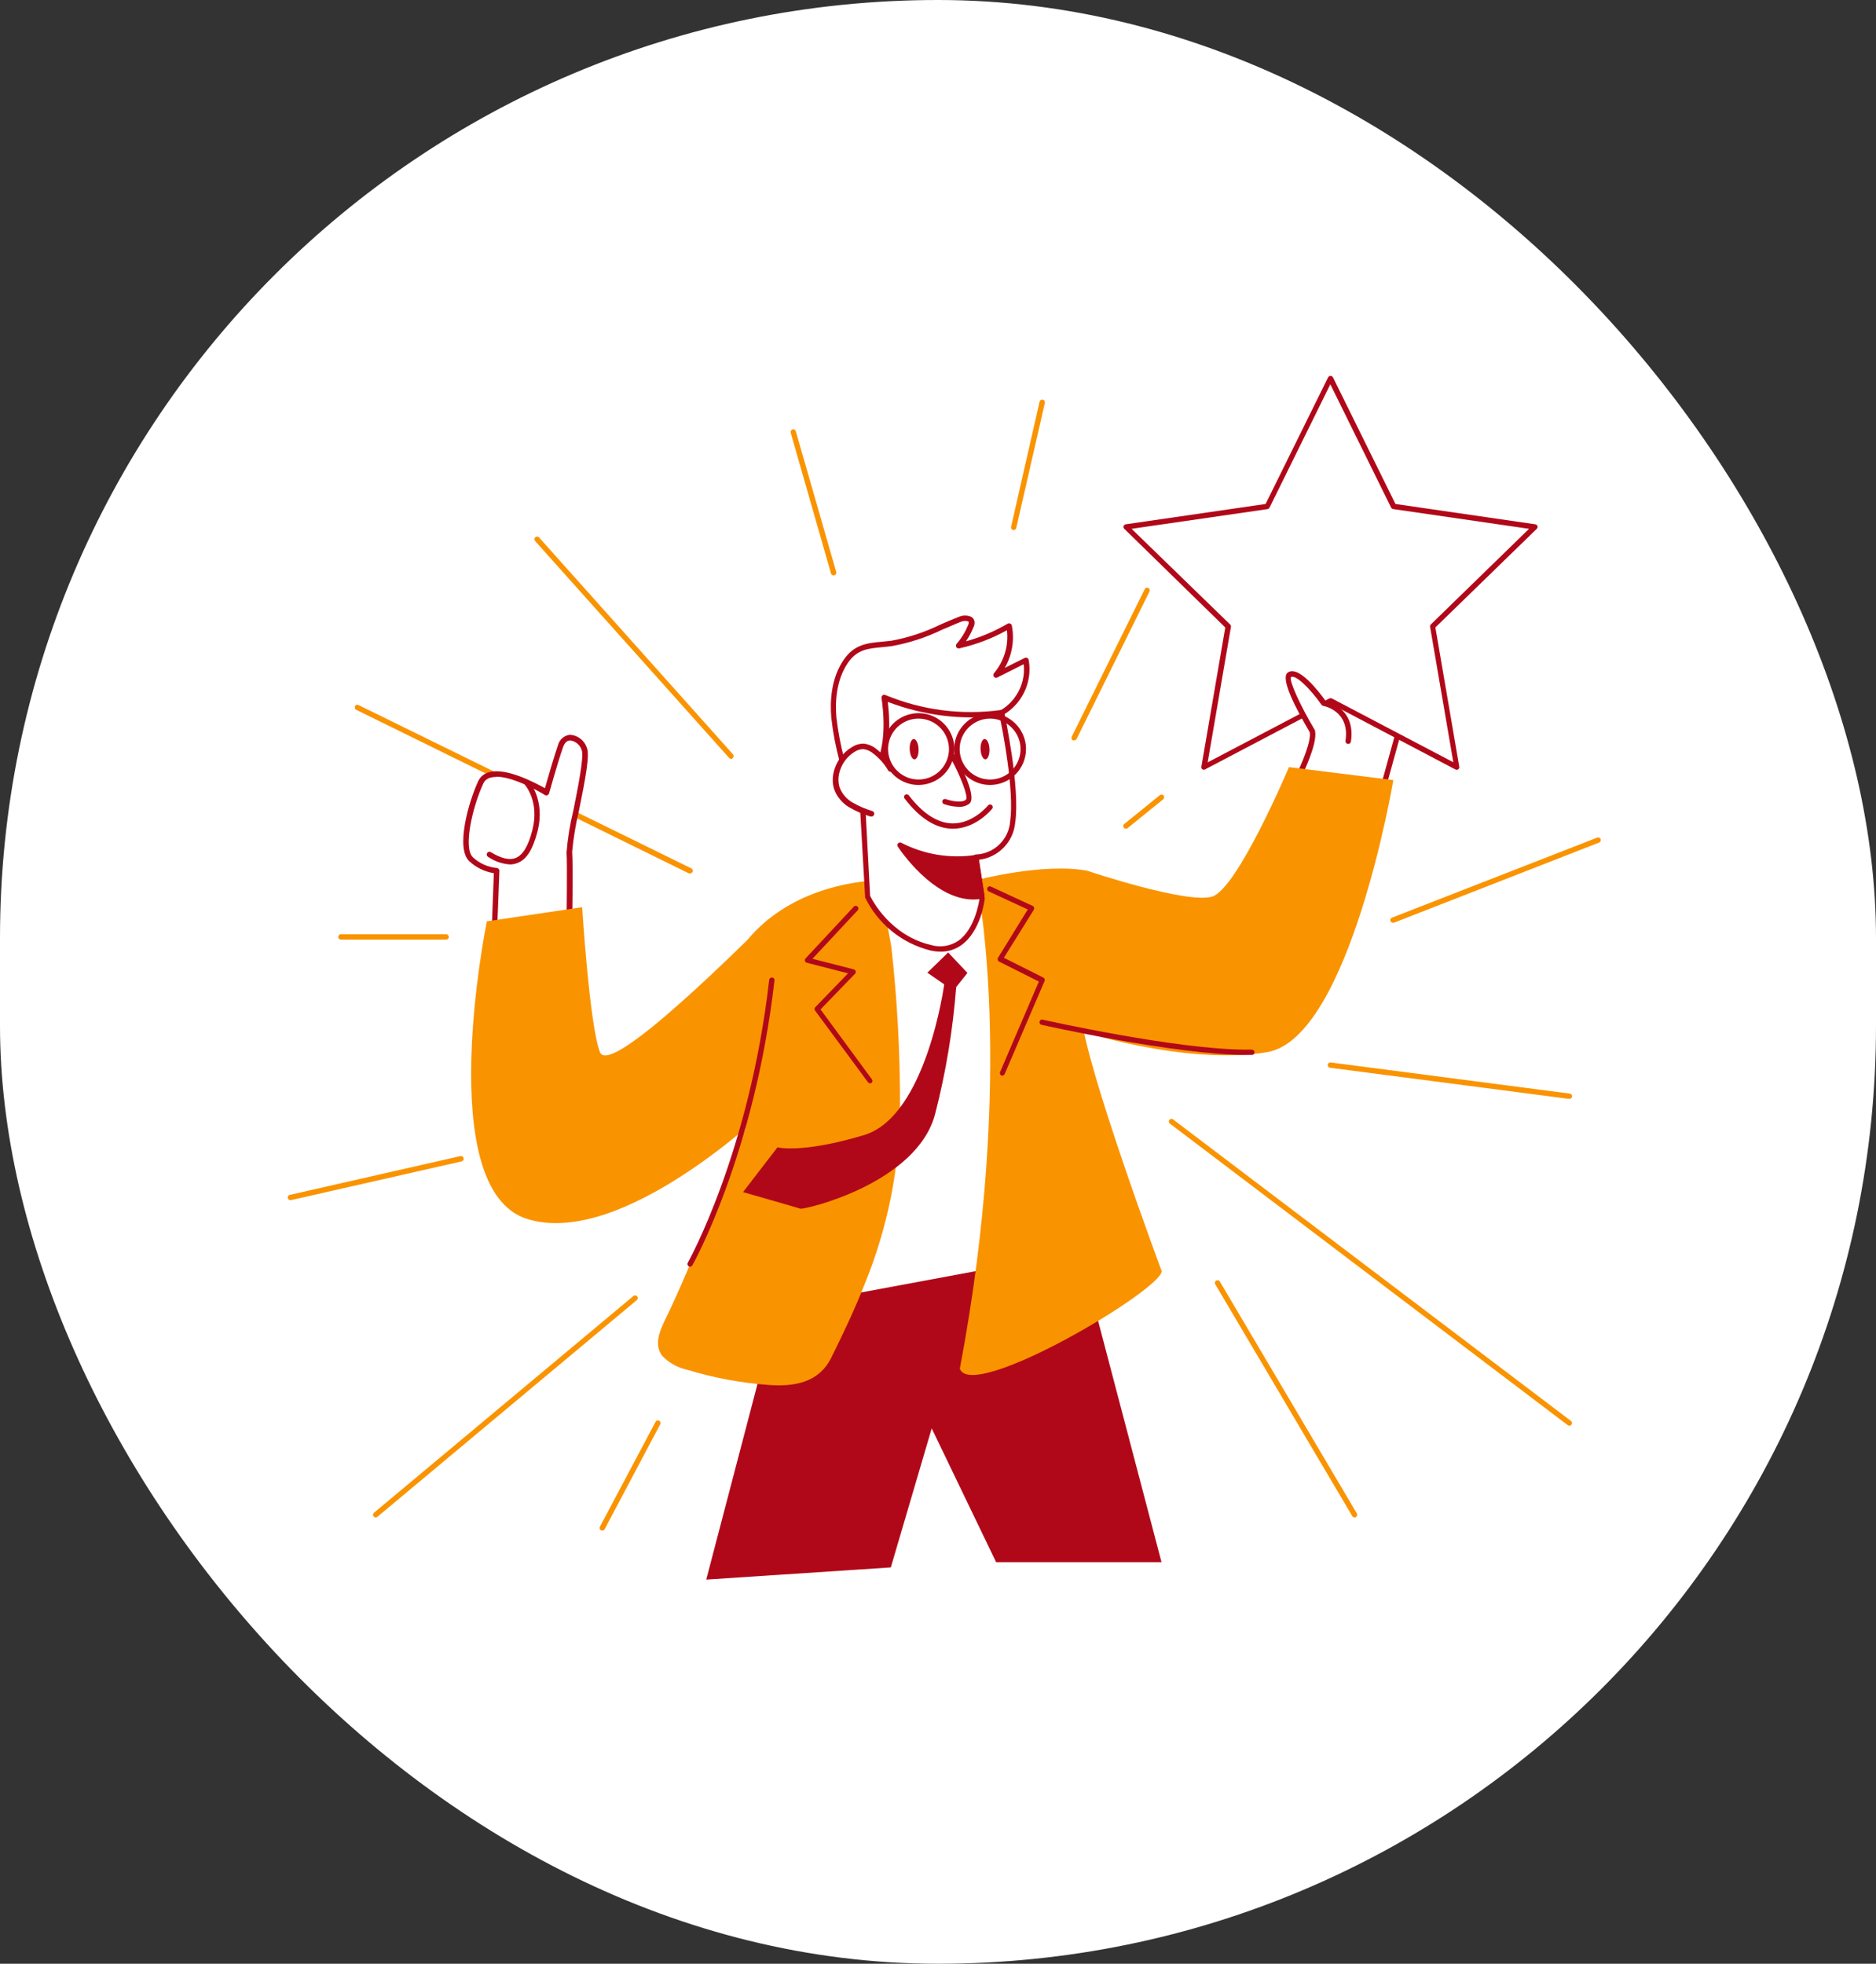
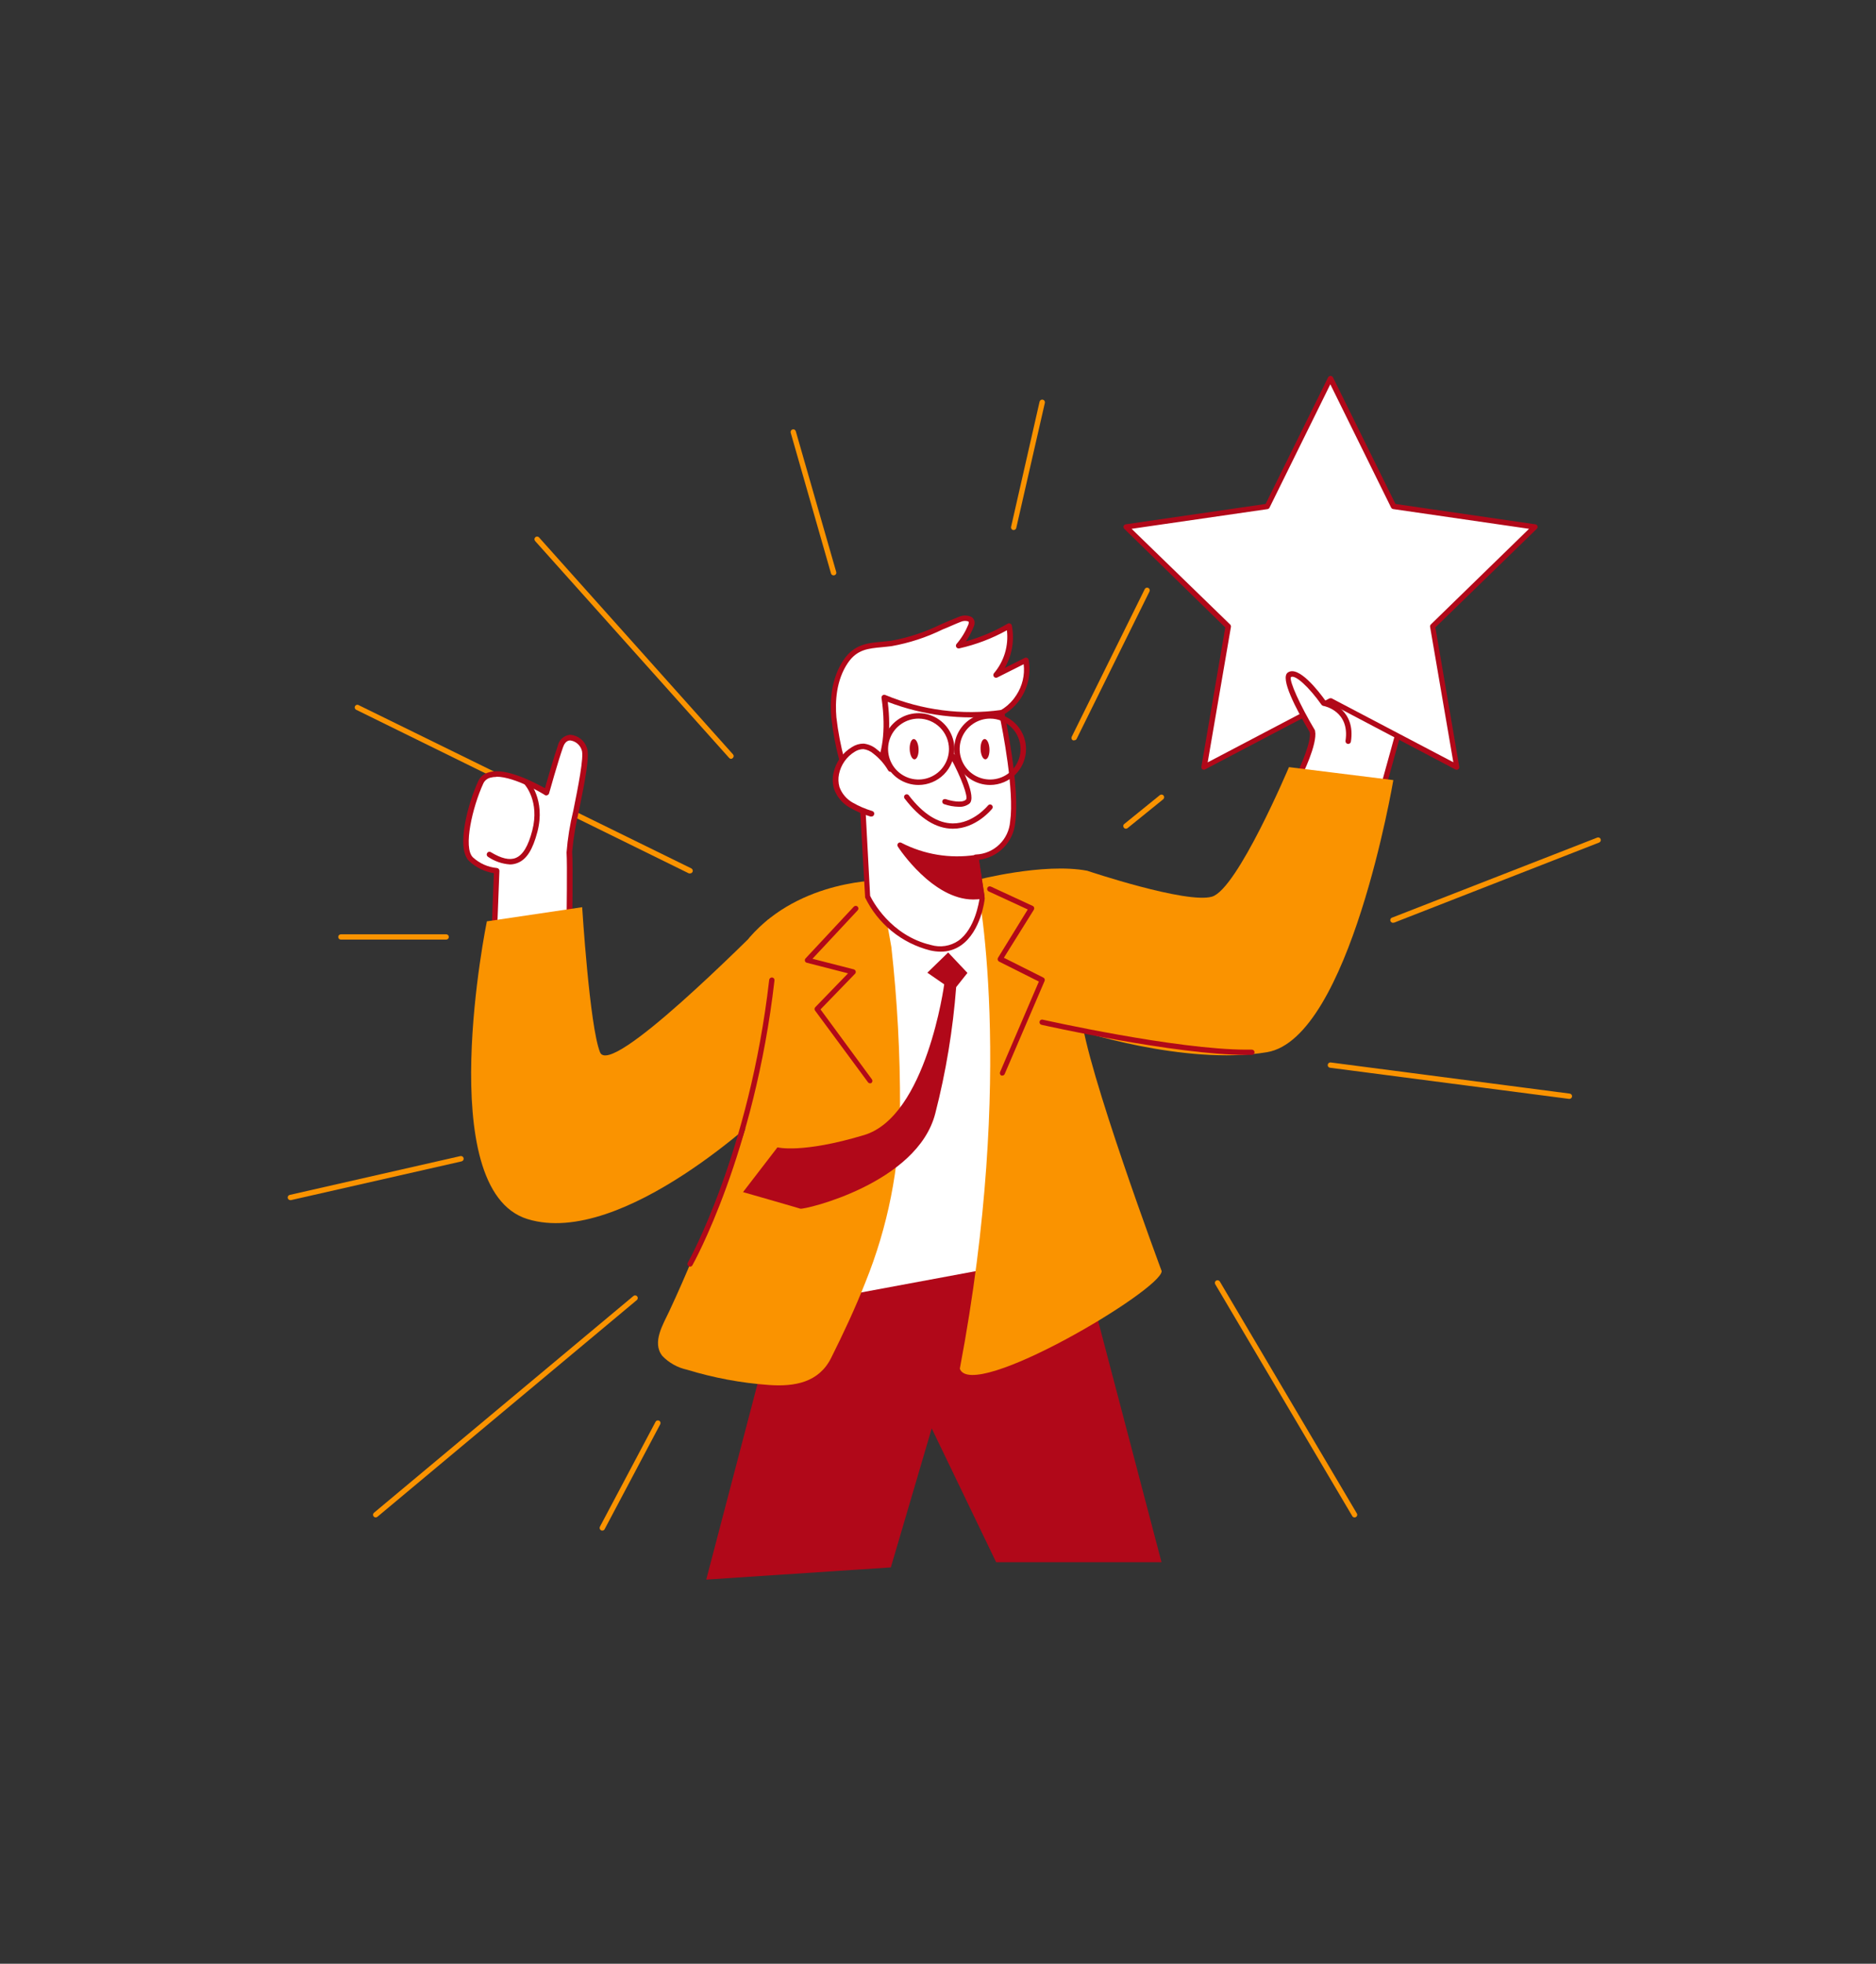
<svg xmlns="http://www.w3.org/2000/svg" width="150" height="157" viewBox="0 0 150 157" fill="none">
  <rect x="0" y="0" width="150" height="157" fill="#333333" stroke="none" />
-   <rect width="150" height="157" rx="75" fill="white" />
  <g clip-path="url(#clip0_16_14)">
    <path d="M55.177 69.828C55.147 69.834 55.115 69.834 55.084 69.828L28.504 56.758C28.476 56.748 28.45 56.732 28.428 56.712C28.407 56.691 28.39 56.666 28.378 56.638C28.367 56.611 28.362 56.581 28.363 56.551C28.364 56.521 28.372 56.492 28.385 56.465C28.398 56.438 28.417 56.414 28.44 56.395C28.463 56.376 28.49 56.362 28.519 56.354C28.548 56.346 28.578 56.345 28.607 56.349C28.637 56.354 28.665 56.365 28.69 56.381L55.275 69.426C55.3 69.438 55.322 69.455 55.341 69.476C55.359 69.497 55.373 69.521 55.382 69.547C55.391 69.574 55.395 69.602 55.393 69.629C55.392 69.657 55.385 69.684 55.372 69.71C55.354 69.745 55.326 69.775 55.291 69.796C55.257 69.817 55.218 69.828 55.177 69.828Z" fill="#FA9300" />
    <path d="M103.867 61.983C103.867 61.983 105.137 59.493 104.938 58.481C104.739 57.469 104.413 54.429 104.413 54.429L112.758 55.204L110.074 64.887" fill="white" />
    <path d="M110.065 65.107H110.006C109.951 65.091 109.904 65.055 109.876 65.005C109.847 64.955 109.839 64.896 109.854 64.841L112.466 55.403L104.659 54.679C104.752 55.441 105.01 57.643 105.154 58.452C105.344 59.523 104.117 61.983 104.062 62.089C104.035 62.14 103.99 62.179 103.935 62.197C103.881 62.215 103.821 62.211 103.769 62.186C103.744 62.173 103.721 62.156 103.702 62.134C103.683 62.112 103.669 62.087 103.66 62.06C103.65 62.033 103.647 62.004 103.649 61.976C103.651 61.947 103.659 61.919 103.672 61.894C104.011 61.216 104.862 59.298 104.726 58.507C104.548 57.499 104.21 54.565 104.197 54.438C104.193 54.406 104.197 54.373 104.207 54.342C104.217 54.312 104.234 54.283 104.256 54.26C104.28 54.237 104.308 54.22 104.338 54.209C104.369 54.198 104.402 54.194 104.434 54.197L112.758 54.98C112.79 54.983 112.82 54.994 112.848 55.01C112.876 55.026 112.9 55.047 112.919 55.073C112.937 55.099 112.949 55.129 112.954 55.161C112.959 55.192 112.957 55.224 112.948 55.255L110.268 64.942C110.257 64.988 110.231 65.029 110.195 65.059C110.158 65.089 110.112 65.106 110.065 65.107Z" fill="#B10819" />
    <path d="M45.516 74.176C45.516 74.176 45.592 69.248 45.516 68.139C45.44 67.029 47.103 60.856 46.706 59.887C46.308 58.917 45.198 58.541 44.8 59.684C44.402 60.827 43.687 63.367 43.687 63.367C43.687 63.367 39.317 60.674 38.441 62.52C37.565 64.366 36.748 67.8 37.67 68.676C38.232 69.199 38.948 69.523 39.711 69.599L39.474 75.853L45.516 74.176Z" fill="white" />
    <path d="M39.474 76.086C39.425 76.085 39.377 76.069 39.338 76.039C39.311 76.018 39.29 75.991 39.276 75.96C39.262 75.929 39.256 75.895 39.258 75.861L39.487 69.811C38.752 69.693 38.068 69.36 37.522 68.854C36.413 67.813 37.463 64.108 38.242 62.444C38.322 62.272 38.439 62.12 38.586 61.999C38.732 61.878 38.904 61.791 39.089 61.746C40.439 61.322 42.797 62.592 43.572 63.016C43.767 62.326 44.292 60.505 44.609 59.59C44.664 59.364 44.788 59.161 44.964 59.009C45.14 58.857 45.36 58.764 45.592 58.744C45.892 58.766 46.179 58.877 46.416 59.062C46.654 59.248 46.831 59.499 46.925 59.785C47.163 60.37 46.828 62.177 46.282 64.866C46.026 65.928 45.847 67.008 45.748 68.096C45.829 69.206 45.748 73.952 45.748 74.155C45.749 74.202 45.734 74.248 45.706 74.286C45.677 74.323 45.637 74.35 45.592 74.362L39.55 76.056C39.528 76.073 39.502 76.083 39.474 76.086ZM39.686 62.114C39.521 62.112 39.357 62.134 39.199 62.177C39.076 62.209 38.963 62.268 38.866 62.349C38.769 62.43 38.692 62.532 38.64 62.647C37.793 64.489 37.005 67.783 37.818 68.549C38.345 69.031 39.014 69.328 39.724 69.396C39.781 69.4 39.835 69.425 39.874 69.468C39.913 69.511 39.933 69.567 39.931 69.625L39.703 75.578L45.3 74.011C45.3 73.164 45.367 69.129 45.3 68.151C45.39 67.022 45.571 65.902 45.842 64.802C46.21 62.973 46.714 60.471 46.511 59.967C46.447 59.765 46.327 59.584 46.164 59.448C46.001 59.311 45.803 59.224 45.592 59.197C45.266 59.197 45.096 59.506 45.012 59.756C44.618 60.878 43.907 63.401 43.903 63.426C43.893 63.459 43.876 63.489 43.853 63.513C43.831 63.538 43.803 63.558 43.771 63.57C43.741 63.586 43.708 63.594 43.674 63.594C43.64 63.594 43.607 63.586 43.577 63.57C43.547 63.536 41.206 62.097 39.686 62.097V62.114Z" fill="#B10819" />
    <path d="M62.367 103.775L56.469 126.287L71.228 125.313L74.497 114.199L79.649 124.898H92.872L84.802 94.186L62.367 103.775Z" fill="#B10819" />
    <path d="M83.324 100.858L61.443 104.94L66.884 72.622C66.884 72.622 78.023 70.387 80.716 70.387C82.985 70.37 83.324 100.858 83.324 100.858Z" fill="white" />
    <path d="M61.444 105.134C61.388 105.135 61.335 105.113 61.295 105.075C61.271 105.051 61.253 105.022 61.242 104.989C61.231 104.957 61.227 104.923 61.232 104.889L66.672 72.567C66.681 72.526 66.701 72.487 66.731 72.457C66.762 72.427 66.8 72.406 66.842 72.398C67.295 72.305 78.032 70.158 80.716 70.158C81.199 70.158 82.334 70.184 83.079 85.603C83.443 93.14 83.532 100.778 83.536 100.845C83.536 100.895 83.519 100.944 83.487 100.982C83.455 101.021 83.411 101.047 83.362 101.057L61.477 105.122L61.444 105.134ZM67.066 72.783L61.702 104.66L83.113 100.68C82.918 83.787 81.868 70.582 80.716 70.582C78.239 70.582 68.374 72.521 67.066 72.783Z" fill="#B10819" />
    <path d="M70.588 70.37C70.263 70.582 71.215 75.285 71.27 75.709C71.746 79.975 71.978 84.266 71.965 88.559C71.93 93.349 70.989 98.09 69.191 102.53C68.383 104.584 67.443 106.591 66.456 108.564C65.47 110.537 63.531 110.875 61.465 110.727C59.254 110.567 57.068 110.16 54.949 109.512C54.188 109.349 53.494 108.963 52.955 108.403C52.108 107.323 53.031 105.863 53.513 104.829C54.199 103.36 54.855 101.866 55.469 100.375C56.447 97.966 59.085 92.191 59.758 89.681C60.635 86.416 59.335 86.408 59.487 83.034C59.551 81.67 59.568 80.307 59.623 78.944C59.652 78.126 59.407 75.556 59.94 74.938C64.018 70.243 70.588 70.37 70.588 70.37Z" fill="#FA9300" />
    <path d="M86.931 69.616C87.067 69.642 86.402 80.591 86.449 81.137C86.8 85.29 92.884 101.624 92.884 101.624C92.884 103.127 77.714 112.124 76.745 109.427C81.241 85.718 78.142 70.378 78.036 70.37C78.04 70.37 83.438 68.952 86.931 69.616Z" fill="#FA9300" />
    <path d="M75.813 76.149L74.149 77.766L75.496 78.698C75.496 78.698 74.077 89.249 69.09 90.748C64.102 92.246 62.163 91.73 62.163 91.73L59.411 95.308C59.411 95.308 63.687 96.531 63.992 96.633C64.297 96.734 73.358 94.622 74.784 89.012C75.635 85.703 76.193 82.325 76.453 78.918L77.354 77.784L75.813 76.149Z" fill="#B10819" />
    <path d="M69.573 86.611C69.54 86.611 69.508 86.603 69.478 86.588C69.449 86.574 69.423 86.552 69.403 86.526L65.178 80.806C65.145 80.769 65.128 80.721 65.128 80.671C65.128 80.621 65.145 80.573 65.178 80.535L67.807 77.817L64.509 76.971C64.474 76.962 64.441 76.944 64.415 76.919C64.389 76.894 64.37 76.862 64.361 76.827C64.351 76.791 64.35 76.754 64.359 76.718C64.368 76.683 64.386 76.65 64.412 76.623L68.269 72.487C68.307 72.446 68.361 72.422 68.417 72.42C68.474 72.419 68.528 72.44 68.569 72.478C68.61 72.517 68.634 72.571 68.636 72.627C68.637 72.683 68.617 72.738 68.578 72.779L64.962 76.653L68.269 77.5C68.304 77.51 68.336 77.529 68.362 77.555C68.388 77.581 68.407 77.613 68.417 77.648C68.427 77.683 68.428 77.721 68.419 77.757C68.41 77.792 68.392 77.825 68.366 77.851L65.606 80.701L69.717 86.294C69.749 86.339 69.762 86.394 69.753 86.449C69.744 86.504 69.715 86.553 69.67 86.586C69.64 86.602 69.607 86.611 69.573 86.611Z" fill="#B10819" />
    <path d="M80.157 85.993C80.129 85.997 80.1 85.997 80.072 85.993C80.021 85.97 79.981 85.928 79.961 85.876C79.94 85.823 79.941 85.765 79.962 85.713L83.066 78.474L79.882 76.877C79.831 76.848 79.794 76.802 79.776 76.746C79.768 76.718 79.766 76.688 79.769 76.659C79.773 76.63 79.782 76.602 79.797 76.577L82.177 72.711L79.052 71.268C79.001 71.243 78.962 71.2 78.943 71.147C78.923 71.094 78.924 71.036 78.946 70.984C78.958 70.959 78.975 70.936 78.995 70.917C79.016 70.898 79.04 70.883 79.067 70.874C79.093 70.864 79.121 70.86 79.149 70.862C79.177 70.863 79.205 70.87 79.23 70.882L82.57 72.428C82.598 72.44 82.622 72.458 82.642 72.481C82.662 72.503 82.676 72.53 82.685 72.559C82.693 72.588 82.695 72.618 82.692 72.648C82.688 72.678 82.678 72.706 82.663 72.733L80.267 76.573L83.421 78.156C83.47 78.18 83.507 78.221 83.526 78.272C83.545 78.322 83.544 78.377 83.523 78.427L80.339 85.849C80.326 85.888 80.301 85.922 80.269 85.948C80.237 85.973 80.198 85.989 80.157 85.993Z" fill="#B10819" />
    <path d="M106.369 30.246L111.42 40.479L122.712 42.122L114.54 50.086L116.471 61.335L106.369 56.026L96.267 61.335L98.198 50.086L90.026 42.122L101.318 40.479L106.369 30.246Z" fill="white" />
    <path d="M116.471 61.547C116.437 61.547 116.403 61.538 116.374 61.521L106.369 56.25L96.364 61.508C96.332 61.53 96.293 61.542 96.254 61.542C96.215 61.542 96.177 61.53 96.144 61.508C96.112 61.486 96.086 61.454 96.071 61.417C96.056 61.38 96.052 61.34 96.059 61.301L97.969 50.166L89.895 42.278C89.866 42.251 89.846 42.217 89.836 42.178C89.826 42.14 89.828 42.1 89.84 42.062C89.853 42.025 89.875 41.992 89.905 41.967C89.934 41.941 89.971 41.925 90.009 41.918L101.195 40.292L106.195 30.161C106.215 30.128 106.243 30.1 106.276 30.081C106.309 30.061 106.347 30.051 106.386 30.051C106.425 30.051 106.462 30.061 106.496 30.081C106.529 30.1 106.557 30.128 106.576 30.161L111.577 40.292L122.763 41.918C122.801 41.925 122.837 41.941 122.867 41.967C122.897 41.992 122.919 42.025 122.932 42.062C122.944 42.1 122.946 42.14 122.936 42.178C122.926 42.217 122.906 42.251 122.877 42.278L114.769 50.162L116.678 61.297C116.686 61.336 116.682 61.376 116.667 61.413C116.652 61.45 116.626 61.481 116.594 61.504C116.559 61.532 116.516 61.547 116.471 61.547ZM106.369 55.827C106.401 55.818 106.434 55.818 106.466 55.827L116.204 60.941L114.346 50.115C114.34 50.081 114.343 50.046 114.353 50.013C114.363 49.98 114.381 49.95 114.405 49.925L122.259 42.278L111.39 40.699C111.356 40.693 111.324 40.68 111.296 40.659C111.268 40.638 111.245 40.611 111.229 40.58L106.369 30.724L101.508 40.585C101.493 40.616 101.47 40.643 101.442 40.663C101.414 40.684 101.382 40.698 101.348 40.703L90.479 42.278L98.363 49.933C98.387 49.958 98.404 49.988 98.415 50.021C98.425 50.054 98.427 50.089 98.422 50.124L96.563 60.95L106.301 55.835C106.323 55.828 106.346 55.825 106.369 55.827Z" fill="#B10819" />
    <path d="M86.931 69.616C86.931 69.616 94.87 72.284 96.906 71.687C98.943 71.09 103.062 61.331 103.062 61.331L111.407 62.368C111.407 62.368 107.927 83.012 101.305 84.122C94.684 85.231 85.881 82.28 85.881 82.28L86.931 69.616Z" fill="#FA9300" />
    <path d="M67.616 61.983C67.278 60.45 66.82 58.934 66.685 57.372C66.549 55.81 66.761 54.154 67.646 52.863C68.599 51.474 69.814 51.635 71.279 51.445C73.222 51.191 74.958 50.217 76.762 49.514C77.105 49.378 77.638 49.349 77.701 49.713C77.712 49.827 77.69 49.941 77.638 50.043C77.405 50.619 77.081 51.154 76.677 51.627C78.088 51.306 79.441 50.772 80.691 50.043C80.824 50.734 80.799 51.446 80.62 52.126C80.44 52.806 80.11 53.437 79.653 53.972L82.037 52.778C82.215 53.784 82.002 54.819 81.444 55.674C80.886 56.529 80.023 57.139 79.031 57.38" fill="white" />
    <path d="M67.617 62.199C67.567 62.2 67.519 62.183 67.48 62.152C67.442 62.121 67.415 62.078 67.405 62.029C67.316 61.631 67.219 61.233 67.121 60.831C66.818 59.703 66.6 58.554 66.469 57.393C66.355 56.098 66.436 54.243 67.469 52.736C68.315 51.508 69.382 51.407 70.521 51.305L71.254 51.229C72.631 50.98 73.966 50.539 75.221 49.92C75.699 49.713 76.19 49.497 76.681 49.311C76.834 49.245 76.998 49.211 77.164 49.211C77.33 49.211 77.495 49.245 77.647 49.311C77.718 49.348 77.78 49.402 77.827 49.467C77.874 49.533 77.905 49.608 77.918 49.688C77.938 49.841 77.911 49.998 77.842 50.136C77.68 50.537 77.475 50.919 77.232 51.275C78.405 50.95 79.531 50.473 80.581 49.857C80.611 49.84 80.646 49.831 80.68 49.831C80.715 49.831 80.749 49.84 80.78 49.857C80.811 49.871 80.839 49.893 80.86 49.92C80.881 49.948 80.896 49.98 80.903 50.014C81.129 51.174 80.927 52.377 80.335 53.401L81.936 52.6C81.966 52.586 81.999 52.578 82.033 52.578C82.067 52.578 82.1 52.586 82.13 52.6C82.161 52.615 82.187 52.636 82.208 52.663C82.228 52.689 82.243 52.72 82.249 52.753C82.439 53.815 82.216 54.91 81.626 55.813C81.035 56.716 80.123 57.36 79.074 57.613C79.046 57.62 79.016 57.62 78.988 57.615C78.96 57.61 78.933 57.599 78.909 57.583C78.885 57.567 78.864 57.547 78.848 57.523C78.832 57.499 78.821 57.472 78.815 57.444C78.805 57.387 78.818 57.328 78.85 57.28C78.882 57.232 78.932 57.198 78.989 57.186C79.93 56.971 80.748 56.393 81.263 55.577C81.743 54.847 81.952 53.972 81.851 53.104L79.734 54.167C79.689 54.188 79.638 54.192 79.59 54.18C79.542 54.168 79.499 54.141 79.469 54.101C79.439 54.062 79.422 54.014 79.423 53.964C79.423 53.915 79.441 53.867 79.472 53.828C79.872 53.358 80.171 52.809 80.35 52.218C80.528 51.626 80.582 51.004 80.509 50.39C79.314 51.052 78.031 51.539 76.698 51.838C76.654 51.848 76.607 51.843 76.565 51.825C76.523 51.807 76.488 51.776 76.464 51.737C76.44 51.698 76.429 51.653 76.433 51.607C76.436 51.561 76.453 51.518 76.483 51.483C76.874 51.03 77.188 50.517 77.414 49.963C77.445 49.897 77.461 49.824 77.46 49.751C77.459 49.736 77.454 49.721 77.445 49.708C77.436 49.696 77.424 49.686 77.41 49.679C77.214 49.62 77.004 49.633 76.817 49.717C76.334 49.903 75.843 50.141 75.373 50.323C74.079 50.957 72.702 51.407 71.283 51.66C71.025 51.694 70.775 51.715 70.534 51.741C69.416 51.843 68.531 51.923 67.803 52.986C66.846 54.383 66.77 56.132 66.876 57.355C67.007 58.498 67.222 59.63 67.519 60.742C67.617 61.166 67.714 61.547 67.807 61.949C67.819 62.005 67.807 62.064 67.775 62.113C67.744 62.161 67.694 62.195 67.638 62.207L67.617 62.199Z" fill="#B10819" />
    <path d="M78.04 68.528L78.544 71.814C78.544 71.814 78.028 76.594 74.416 75.755C70.805 74.917 69.365 71.661 69.365 71.661L68.904 62.982C68.904 62.982 71.567 61.53 70.724 55.733C73.684 56.974 76.924 57.394 80.102 56.949C80.102 56.949 81.373 62.918 80.983 65.713C80.918 66.459 80.584 67.157 80.042 67.675C79.501 68.193 78.789 68.496 78.04 68.528Z" fill="white" />
    <path d="M75.216 76.086C74.931 76.083 74.647 76.049 74.369 75.984C73.247 75.7 72.2 75.174 71.301 74.442C70.403 73.711 69.676 72.792 69.17 71.75C69.164 71.725 69.164 71.699 69.17 71.674L68.675 63.024C68.672 62.983 68.681 62.942 68.701 62.905C68.722 62.869 68.752 62.84 68.789 62.821C68.815 62.821 71.3 61.348 70.483 55.797C70.478 55.758 70.484 55.718 70.5 55.681C70.515 55.645 70.54 55.614 70.572 55.59C70.603 55.565 70.641 55.55 70.681 55.546C70.721 55.542 70.76 55.55 70.796 55.568C73.72 56.782 76.915 57.194 80.051 56.762C80.106 56.756 80.161 56.77 80.206 56.802C80.25 56.834 80.281 56.882 80.293 56.936C80.343 57.177 81.584 62.973 81.173 65.776C81.102 66.529 80.773 67.234 80.244 67.773C79.714 68.313 79.016 68.654 78.265 68.74L78.734 71.793C78.737 71.812 78.737 71.832 78.734 71.852C78.734 71.953 78.434 74.451 76.863 75.565C76.383 75.908 75.806 76.09 75.216 76.086ZM69.572 71.619C69.737 71.966 71.194 74.799 74.454 75.556C74.82 75.662 75.205 75.686 75.581 75.626C75.957 75.566 76.315 75.424 76.63 75.209C77.96 74.269 78.281 72.097 78.324 71.822L77.824 68.566C77.819 68.535 77.821 68.504 77.83 68.474C77.839 68.444 77.854 68.416 77.875 68.393C77.894 68.368 77.918 68.348 77.946 68.335C77.974 68.322 78.005 68.316 78.036 68.317C78.734 68.288 79.397 68.004 79.9 67.52C80.403 67.035 80.712 66.384 80.767 65.687C81.122 63.244 80.149 58.248 79.92 57.22C76.895 57.586 73.827 57.207 70.982 56.114C71.588 61.056 69.636 62.762 69.119 63.122L69.572 71.619Z" fill="#B10819" />
    <path d="M76.173 60.459C76.173 60.459 77.867 63.604 77.371 64.078C76.876 64.553 75.559 64.078 75.559 64.078" fill="white" />
-     <path d="M76.652 64.502C76.259 64.493 75.871 64.423 75.5 64.294C75.472 64.287 75.445 64.274 75.422 64.256C75.399 64.238 75.38 64.215 75.366 64.189C75.352 64.163 75.344 64.135 75.341 64.106C75.339 64.076 75.343 64.047 75.353 64.019C75.362 63.992 75.378 63.966 75.398 63.945C75.418 63.923 75.442 63.906 75.469 63.895C75.496 63.883 75.525 63.877 75.555 63.878C75.584 63.878 75.613 63.884 75.64 63.896C75.945 64.006 76.91 64.243 77.236 63.93C77.443 63.74 76.851 62.139 75.995 60.569C75.982 60.544 75.974 60.517 75.971 60.489C75.968 60.462 75.97 60.434 75.978 60.407C75.986 60.38 75.999 60.355 76.016 60.334C76.034 60.312 76.055 60.294 76.08 60.281C76.104 60.267 76.131 60.259 76.159 60.256C76.187 60.253 76.215 60.255 76.242 60.263C76.268 60.271 76.293 60.284 76.315 60.302C76.337 60.319 76.355 60.341 76.368 60.365C76.91 61.356 78.1 63.714 77.519 64.243C77.272 64.433 76.963 64.525 76.652 64.502Z" fill="#B10819" />
+     <path d="M76.652 64.502C76.259 64.493 75.871 64.423 75.5 64.294C75.472 64.287 75.445 64.274 75.422 64.256C75.399 64.238 75.38 64.215 75.366 64.189C75.352 64.163 75.344 64.135 75.341 64.106C75.339 64.076 75.343 64.047 75.353 64.019C75.362 63.992 75.378 63.966 75.398 63.945C75.418 63.923 75.442 63.906 75.469 63.895C75.584 63.878 75.613 63.884 75.64 63.896C75.945 64.006 76.91 64.243 77.236 63.93C77.443 63.74 76.851 62.139 75.995 60.569C75.982 60.544 75.974 60.517 75.971 60.489C75.968 60.462 75.97 60.434 75.978 60.407C75.986 60.38 75.999 60.355 76.016 60.334C76.034 60.312 76.055 60.294 76.08 60.281C76.104 60.267 76.131 60.259 76.159 60.256C76.187 60.253 76.215 60.255 76.242 60.263C76.268 60.271 76.293 60.284 76.315 60.302C76.337 60.319 76.355 60.341 76.368 60.365C76.91 61.356 78.1 63.714 77.519 64.243C77.272 64.433 76.963 64.525 76.652 64.502Z" fill="#B10819" />
    <path d="M73.126 60.71C73.322 60.701 73.466 60.331 73.447 59.883C73.428 59.434 73.254 59.077 73.058 59.085C72.861 59.093 72.718 59.464 72.736 59.912C72.755 60.361 72.93 60.718 73.126 60.71Z" fill="#B10819" />
    <path d="M78.794 60.708C78.99 60.7 79.134 60.33 79.115 59.881C79.097 59.433 78.922 59.076 78.726 59.084C78.53 59.092 78.386 59.463 78.405 59.911C78.424 60.36 78.598 60.717 78.794 60.708Z" fill="#B10819" />
    <path d="M71.211 61.5C70.889 60.956 70.466 60.477 69.966 60.09C69.709 59.858 69.387 59.71 69.044 59.667C68.761 59.67 68.486 59.752 68.248 59.904C67.892 60.112 67.584 60.393 67.345 60.729C67.105 61.065 66.94 61.447 66.859 61.851C66.78 62.226 66.794 62.614 66.901 62.982C67.106 63.552 67.505 64.031 68.027 64.337C68.546 64.636 69.097 64.875 69.67 65.048" fill="white" />
    <path d="M69.67 65.281H69.598C69.007 65.103 68.438 64.856 67.905 64.544C67.339 64.213 66.908 63.693 66.689 63.075C66.57 62.672 66.553 62.246 66.639 61.834C66.725 61.396 66.904 60.981 67.162 60.616C67.42 60.251 67.753 59.945 68.137 59.718C68.409 59.544 68.725 59.451 69.048 59.451C69.436 59.492 69.802 59.65 70.098 59.904C70.618 60.309 71.058 60.809 71.393 61.377C71.423 61.427 71.431 61.487 71.417 61.543C71.403 61.599 71.367 61.648 71.317 61.678C71.266 61.707 71.207 61.715 71.15 61.7C71.094 61.685 71.046 61.648 71.016 61.597C70.712 61.076 70.309 60.619 69.831 60.251C69.606 60.054 69.327 59.929 69.031 59.891C68.79 59.895 68.556 59.965 68.353 60.094C68.028 60.29 67.746 60.551 67.528 60.862C67.309 61.173 67.158 61.526 67.083 61.898C67.014 62.238 67.027 62.589 67.121 62.923C67.31 63.442 67.676 63.878 68.154 64.155C68.659 64.446 69.196 64.678 69.755 64.845C69.782 64.854 69.807 64.868 69.828 64.887C69.85 64.906 69.867 64.928 69.88 64.954C69.892 64.98 69.9 65.007 69.902 65.036C69.903 65.064 69.9 65.093 69.89 65.12C69.878 65.168 69.85 65.211 69.809 65.241C69.769 65.27 69.72 65.284 69.67 65.281Z" fill="#B10819" />
    <path d="M78.04 68.528C75.965 68.849 73.841 68.499 71.978 67.529C71.978 67.529 75.068 72.279 78.515 71.611L78.04 68.528Z" fill="#B10819" />
    <path d="M77.82 71.915C74.586 71.915 71.893 67.859 71.787 67.681C71.762 67.642 71.751 67.595 71.755 67.549C71.758 67.502 71.777 67.458 71.808 67.423C71.839 67.388 71.881 67.364 71.927 67.356C71.973 67.347 72.021 67.355 72.062 67.377C73.886 68.319 75.96 68.662 77.99 68.355C78.047 68.344 78.106 68.357 78.155 68.388C78.179 68.405 78.199 68.427 78.214 68.451C78.229 68.476 78.239 68.504 78.244 68.532L78.718 71.611C78.728 71.664 78.716 71.72 78.685 71.765C78.654 71.81 78.607 71.842 78.553 71.852C78.311 71.896 78.066 71.917 77.82 71.915ZM72.617 68.105C73.57 69.32 75.839 71.797 78.261 71.492L77.837 68.829C76.061 69.046 74.259 68.786 72.617 68.075V68.105Z" fill="#B10819" />
    <path d="M73.442 62.758C72.875 62.758 72.32 62.589 71.847 62.274C71.376 61.958 71.008 61.51 70.79 60.985C70.573 60.461 70.516 59.884 70.627 59.327C70.738 58.77 71.011 58.259 71.412 57.857C71.814 57.456 72.326 57.182 72.882 57.072C73.439 56.961 74.016 57.018 74.541 57.235C75.065 57.452 75.514 57.82 75.829 58.292C76.144 58.764 76.313 59.319 76.313 59.887C76.312 60.648 76.009 61.377 75.471 61.916C74.933 62.453 74.203 62.756 73.442 62.758ZM73.442 57.452C72.961 57.452 72.49 57.595 72.09 57.863C71.689 58.13 71.377 58.51 71.193 58.955C71.009 59.4 70.961 59.89 71.055 60.362C71.149 60.834 71.38 61.268 71.721 61.608C72.061 61.949 72.495 62.181 72.967 62.275C73.44 62.368 73.929 62.32 74.374 62.136C74.819 61.952 75.199 61.64 75.466 61.239C75.734 60.839 75.877 60.368 75.877 59.887C75.876 59.242 75.619 58.623 75.162 58.167C74.706 57.71 74.088 57.453 73.442 57.452Z" fill="#B10819" />
    <path d="M79.166 62.758C78.599 62.758 78.044 62.589 77.572 62.274C77.1 61.958 76.732 61.51 76.514 60.985C76.297 60.461 76.24 59.884 76.351 59.327C76.462 58.77 76.735 58.259 77.137 57.857C77.538 57.456 78.05 57.182 78.606 57.072C79.163 56.961 79.74 57.018 80.265 57.235C80.79 57.452 81.238 57.82 81.553 58.292C81.869 58.764 82.037 59.319 82.037 59.887C82.036 60.648 81.733 61.377 81.195 61.916C80.657 62.453 79.927 62.756 79.166 62.758ZM79.166 57.452C78.685 57.452 78.214 57.595 77.814 57.863C77.414 58.13 77.102 58.51 76.917 58.955C76.733 59.4 76.685 59.89 76.779 60.362C76.873 60.834 77.105 61.268 77.445 61.608C77.785 61.949 78.219 62.181 78.692 62.275C79.164 62.368 79.653 62.32 80.098 62.136C80.543 61.952 80.923 61.64 81.191 61.239C81.458 60.839 81.601 60.368 81.601 59.887C81.6 59.242 81.343 58.623 80.887 58.167C80.43 57.71 79.812 57.453 79.166 57.452Z" fill="#B10819" />
    <path d="M76.19 66.255C74.852 66.255 73.561 65.442 72.346 63.862C72.325 63.841 72.308 63.815 72.298 63.787C72.288 63.759 72.284 63.729 72.286 63.699C72.288 63.669 72.296 63.64 72.311 63.613C72.325 63.587 72.345 63.564 72.369 63.546C72.393 63.528 72.42 63.515 72.45 63.508C72.479 63.501 72.509 63.501 72.539 63.507C72.568 63.513 72.596 63.525 72.62 63.542C72.645 63.56 72.665 63.582 72.68 63.608C73.811 65.073 74.992 65.823 76.19 65.831C77.846 65.831 78.993 64.4 79.006 64.388C79.041 64.347 79.091 64.322 79.144 64.316C79.198 64.311 79.252 64.326 79.294 64.359C79.337 64.392 79.365 64.44 79.374 64.493C79.382 64.547 79.37 64.601 79.34 64.646C79.281 64.718 78.04 66.255 76.19 66.255Z" fill="#B10819" />
    <path d="M61.444 73.499C59.941 74.942 48.81 86.2 47.976 84.126C47.142 82.051 46.549 72.529 46.549 72.529L38.928 73.66C38.928 73.66 34.533 95.1 42.175 97.463C49.817 99.825 61.444 88.571 61.444 88.571V73.499Z" fill="#FA9300" />
    <path d="M55.178 101.269C55.14 101.269 55.103 101.259 55.072 101.239C55.047 101.226 55.026 101.207 55.009 101.185C54.992 101.163 54.98 101.138 54.973 101.111C54.966 101.084 54.964 101.056 54.968 101.029C54.972 101.001 54.981 100.975 54.995 100.951C55.042 100.867 59.919 92.162 61.503 78.334C61.511 78.278 61.541 78.228 61.585 78.194C61.629 78.159 61.684 78.143 61.74 78.148C61.796 78.154 61.846 78.182 61.881 78.226C61.916 78.269 61.932 78.325 61.926 78.38C60.33 92.301 55.41 101.074 55.36 101.163C55.341 101.195 55.315 101.222 55.283 101.24C55.251 101.259 55.215 101.269 55.178 101.269Z" fill="#B10819" />
    <path d="M99.675 84.342C93.981 84.342 83.388 81.958 83.282 81.933C83.255 81.927 83.229 81.915 83.206 81.899C83.183 81.883 83.163 81.863 83.149 81.839C83.134 81.816 83.124 81.789 83.119 81.762C83.114 81.734 83.115 81.706 83.121 81.679C83.126 81.651 83.138 81.625 83.153 81.602C83.169 81.579 83.19 81.559 83.214 81.545C83.238 81.53 83.264 81.52 83.292 81.516C83.32 81.513 83.348 81.514 83.375 81.522C83.481 81.543 94.028 83.918 99.671 83.918H100.095C100.15 83.918 100.204 83.94 100.244 83.979C100.285 84.017 100.308 84.07 100.311 84.126C100.311 84.154 100.306 84.181 100.296 84.207C100.286 84.233 100.271 84.257 100.252 84.277C100.232 84.297 100.209 84.313 100.184 84.324C100.158 84.335 100.131 84.341 100.103 84.342H99.675Z" fill="#B10819" />
    <path d="M42.09 62.537C42.09 62.537 43.428 63.964 42.772 66.466C42.116 68.969 41.011 69.43 39.135 68.317" fill="white" />
    <path d="M40.782 69.112C40.151 69.07 39.543 68.86 39.021 68.503C38.996 68.488 38.975 68.469 38.958 68.446C38.941 68.423 38.929 68.397 38.922 68.369C38.915 68.341 38.914 68.312 38.918 68.284C38.922 68.256 38.932 68.229 38.947 68.204C38.961 68.18 38.981 68.159 39.004 68.142C39.027 68.125 39.053 68.112 39.081 68.106C39.108 68.099 39.137 68.097 39.165 68.102C39.194 68.106 39.221 68.115 39.245 68.13C40.092 68.642 40.744 68.791 41.235 68.592C41.803 68.363 42.234 67.652 42.556 66.411C43.17 64.066 41.976 62.745 41.925 62.69C41.885 62.648 41.862 62.593 41.862 62.535C41.862 62.477 41.885 62.422 41.925 62.381C41.945 62.36 41.969 62.344 41.995 62.333C42.021 62.322 42.049 62.316 42.078 62.316C42.106 62.316 42.134 62.322 42.16 62.333C42.187 62.344 42.21 62.36 42.23 62.381C42.289 62.444 43.644 63.926 42.967 66.513C42.598 67.914 42.12 68.702 41.388 68.99C41.195 69.068 40.99 69.11 40.782 69.112Z" fill="#B10819" />
    <path d="M104.938 58.481C104.938 58.481 102.495 54.37 103.092 53.951C103.689 53.532 105.078 55.132 105.844 56.216C105.844 56.216 108.194 56.639 107.8 59.256" fill="white" />
    <path d="M107.8 59.476H107.766C107.709 59.467 107.658 59.435 107.624 59.389C107.59 59.342 107.576 59.284 107.584 59.226C107.944 56.847 105.891 56.449 105.806 56.436C105.75 56.426 105.7 56.394 105.666 56.347C104.659 54.921 103.55 53.909 103.219 54.133C103.063 54.417 103.935 56.364 105.129 58.367C105.157 58.417 105.165 58.475 105.151 58.531C105.136 58.586 105.101 58.633 105.053 58.663C105.028 58.678 105.001 58.689 104.972 58.693C104.943 58.697 104.914 58.696 104.886 58.689C104.858 58.682 104.832 58.669 104.809 58.652C104.786 58.634 104.766 58.612 104.752 58.587C103.592 56.631 102.339 54.209 102.969 53.769C103.816 53.168 105.429 55.251 105.976 56.017C106.429 56.136 108.393 56.796 108.016 59.286C108.009 59.338 107.983 59.386 107.944 59.421C107.904 59.456 107.853 59.476 107.8 59.476Z" fill="#B10819" />
    <path d="M30.037 121.316C29.994 121.316 29.952 121.302 29.916 121.277C29.881 121.252 29.855 121.217 29.84 121.177C29.825 121.136 29.823 121.092 29.834 121.051C29.845 121.009 29.869 120.972 29.901 120.944L50.647 103.614C50.691 103.578 50.746 103.561 50.802 103.566C50.83 103.569 50.857 103.577 50.882 103.59C50.906 103.603 50.928 103.62 50.946 103.642C50.964 103.663 50.977 103.688 50.985 103.715C50.993 103.741 50.996 103.769 50.994 103.797C50.991 103.825 50.983 103.851 50.97 103.876C50.957 103.901 50.94 103.923 50.918 103.94L30.172 121.27C30.134 121.3 30.086 121.317 30.037 121.316Z" fill="#FA9300" />
-     <path d="M125.481 113.983C125.435 113.983 125.39 113.968 125.354 113.941L93.566 89.85C93.54 89.835 93.517 89.815 93.5 89.79C93.482 89.766 93.47 89.738 93.464 89.709C93.458 89.679 93.459 89.649 93.465 89.619C93.472 89.59 93.485 89.562 93.503 89.539C93.521 89.515 93.544 89.495 93.571 89.481C93.597 89.466 93.626 89.458 93.656 89.456C93.686 89.453 93.716 89.457 93.745 89.468C93.773 89.478 93.799 89.495 93.82 89.516L125.608 113.602C125.653 113.636 125.682 113.686 125.69 113.741C125.698 113.797 125.684 113.853 125.65 113.898C125.63 113.924 125.605 113.946 125.575 113.96C125.546 113.975 125.514 113.983 125.481 113.983Z" fill="#FA9300" />
    <path d="M58.459 60.67C58.429 60.67 58.4 60.663 58.373 60.651C58.346 60.638 58.322 60.62 58.302 60.598L42.793 43.261C42.754 43.22 42.732 43.166 42.732 43.11C42.732 43.054 42.754 43 42.793 42.96C42.813 42.94 42.836 42.924 42.862 42.913C42.888 42.903 42.916 42.897 42.944 42.897C42.972 42.897 42.999 42.903 43.025 42.913C43.051 42.924 43.074 42.94 43.094 42.96L58.598 60.298C58.618 60.317 58.634 60.341 58.645 60.367C58.655 60.392 58.661 60.42 58.661 60.448C58.661 60.476 58.655 60.504 58.645 60.529C58.634 60.555 58.618 60.578 58.598 60.598C58.562 60.639 58.513 60.665 58.459 60.67Z" fill="#FA9300" />
    <path d="M111.416 73.774C111.36 73.784 111.302 73.772 111.255 73.739C111.208 73.706 111.176 73.657 111.166 73.6C111.156 73.544 111.169 73.486 111.201 73.44C111.234 73.393 111.283 73.361 111.34 73.351L127.708 66.966C127.76 66.945 127.818 66.946 127.87 66.968C127.922 66.99 127.962 67.032 127.983 67.085C128.004 67.137 128.003 67.195 127.981 67.247C127.958 67.298 127.917 67.339 127.864 67.36L111.488 73.757C111.465 73.768 111.441 73.774 111.416 73.774Z" fill="#FA9300" />
    <path d="M85.882 59.188C85.851 59.196 85.819 59.196 85.788 59.188C85.763 59.176 85.741 59.159 85.723 59.138C85.704 59.117 85.69 59.093 85.681 59.067C85.672 59.04 85.668 59.013 85.67 58.985C85.672 58.957 85.679 58.93 85.691 58.905L91.53 47.101C91.554 47.05 91.598 47.011 91.651 46.993C91.704 46.975 91.763 46.978 91.813 47.003C91.864 47.028 91.903 47.072 91.921 47.125C91.939 47.178 91.935 47.236 91.911 47.287L86.085 59.074C86.066 59.111 86.036 59.141 86 59.161C85.964 59.181 85.923 59.191 85.882 59.188Z" fill="#FA9300" />
    <path d="M125.481 87.856H125.46L106.348 85.366C106.32 85.363 106.293 85.354 106.269 85.341C106.244 85.327 106.223 85.308 106.206 85.286C106.188 85.264 106.176 85.239 106.168 85.212C106.161 85.185 106.158 85.157 106.162 85.129C106.165 85.101 106.174 85.075 106.188 85.05C106.201 85.026 106.22 85.004 106.242 84.987C106.264 84.97 106.289 84.957 106.316 84.949C106.343 84.942 106.371 84.94 106.399 84.943L125.515 87.433C125.57 87.44 125.621 87.469 125.655 87.513C125.689 87.558 125.704 87.614 125.697 87.67C125.69 87.722 125.664 87.769 125.624 87.803C125.584 87.838 125.533 87.856 125.481 87.856Z" fill="#FA9300" />
    <path d="M90.026 66.255C89.995 66.255 89.963 66.248 89.934 66.234C89.906 66.22 89.881 66.2 89.861 66.174C89.844 66.153 89.83 66.128 89.822 66.102C89.814 66.075 89.811 66.047 89.814 66.02C89.816 65.992 89.825 65.965 89.838 65.941C89.851 65.916 89.869 65.895 89.891 65.878L92.74 63.57C92.784 63.536 92.84 63.52 92.896 63.526C92.951 63.533 93.002 63.561 93.037 63.604C93.072 63.648 93.088 63.703 93.083 63.758C93.077 63.814 93.05 63.865 93.007 63.901L90.158 66.208C90.12 66.238 90.074 66.254 90.026 66.255Z" fill="#FA9300" />
    <path d="M108.308 121.316C108.272 121.317 108.236 121.308 108.204 121.29C108.172 121.272 108.145 121.246 108.126 121.215L97.165 102.67C97.137 102.622 97.129 102.564 97.144 102.511C97.158 102.457 97.193 102.411 97.241 102.382C97.29 102.354 97.347 102.346 97.402 102.359C97.456 102.372 97.503 102.407 97.533 102.454L108.49 120.999C108.505 121.022 108.514 121.049 108.518 121.076C108.522 121.104 108.52 121.132 108.513 121.159C108.506 121.186 108.494 121.211 108.477 121.233C108.46 121.255 108.438 121.273 108.414 121.286C108.383 121.307 108.346 121.317 108.308 121.316Z" fill="#FA9300" />
    <path d="M48.154 122.37C48.119 122.371 48.086 122.362 48.056 122.345C48.007 122.319 47.97 122.274 47.953 122.221C47.937 122.168 47.942 122.111 47.967 122.061L52.417 113.67C52.43 113.645 52.448 113.624 52.47 113.606C52.492 113.589 52.517 113.575 52.543 113.568C52.57 113.56 52.598 113.557 52.626 113.56C52.654 113.563 52.681 113.572 52.705 113.585C52.729 113.598 52.751 113.616 52.768 113.637C52.786 113.658 52.799 113.683 52.807 113.709C52.815 113.736 52.817 113.763 52.814 113.791C52.811 113.818 52.803 113.845 52.79 113.869L48.344 122.26C48.325 122.294 48.297 122.322 48.264 122.341C48.23 122.36 48.192 122.37 48.154 122.37Z" fill="#FA9300" />
    <path d="M23.212 95.947C23.165 95.947 23.119 95.931 23.082 95.902C23.045 95.873 23.019 95.832 23.009 95.786C22.996 95.731 23.005 95.674 23.034 95.627C23.064 95.579 23.111 95.545 23.165 95.532L36.811 92.428C36.867 92.416 36.926 92.427 36.974 92.457C37.023 92.489 37.057 92.537 37.069 92.594C37.081 92.65 37.071 92.708 37.04 92.757C37.009 92.805 36.96 92.84 36.904 92.852L23.258 95.951L23.212 95.947Z" fill="#FA9300" />
    <path d="M66.647 46C66.601 46.001 66.556 45.986 66.52 45.958C66.483 45.931 66.456 45.892 66.444 45.847L63.222 34.594C63.208 34.539 63.215 34.481 63.243 34.432C63.27 34.383 63.316 34.347 63.37 34.331C63.397 34.324 63.424 34.321 63.452 34.324C63.479 34.327 63.505 34.336 63.529 34.349C63.553 34.363 63.575 34.381 63.592 34.402C63.609 34.424 63.621 34.449 63.629 34.475L66.863 45.733C66.871 45.76 66.873 45.787 66.87 45.815C66.867 45.842 66.859 45.868 66.845 45.892C66.832 45.916 66.814 45.938 66.792 45.955C66.77 45.971 66.746 45.984 66.719 45.991C66.696 46 66.672 46.003 66.647 46Z" fill="#FA9300" />
    <path d="M81.051 42.376H81.004C80.977 42.37 80.951 42.358 80.928 42.342C80.905 42.326 80.886 42.306 80.871 42.282C80.856 42.258 80.846 42.232 80.841 42.205C80.836 42.177 80.837 42.149 80.843 42.122L83.121 32.117C83.133 32.061 83.168 32.012 83.216 31.981C83.264 31.95 83.323 31.939 83.379 31.952C83.436 31.964 83.484 31.998 83.515 32.047C83.546 32.095 83.557 32.154 83.544 32.21L81.258 42.211C81.247 42.257 81.22 42.299 81.183 42.329C81.145 42.359 81.099 42.375 81.051 42.376Z" fill="#FA9300" />
    <path d="M35.676 75.12H27.255C27.199 75.12 27.145 75.098 27.105 75.058C27.066 75.019 27.044 74.965 27.044 74.909C27.044 74.853 27.066 74.799 27.105 74.759C27.145 74.719 27.199 74.697 27.255 74.697H35.676C35.733 74.697 35.786 74.719 35.826 74.759C35.866 74.799 35.888 74.853 35.888 74.909C35.888 74.965 35.866 75.019 35.826 75.058C35.786 75.098 35.733 75.12 35.676 75.12Z" fill="#FA9300" />
  </g>
  <defs>
    <clipPath id="clip0_16_14">
      <rect width="105" height="96.532" fill="white" transform="translate(23 30)" />
    </clipPath>
  </defs>
</svg>